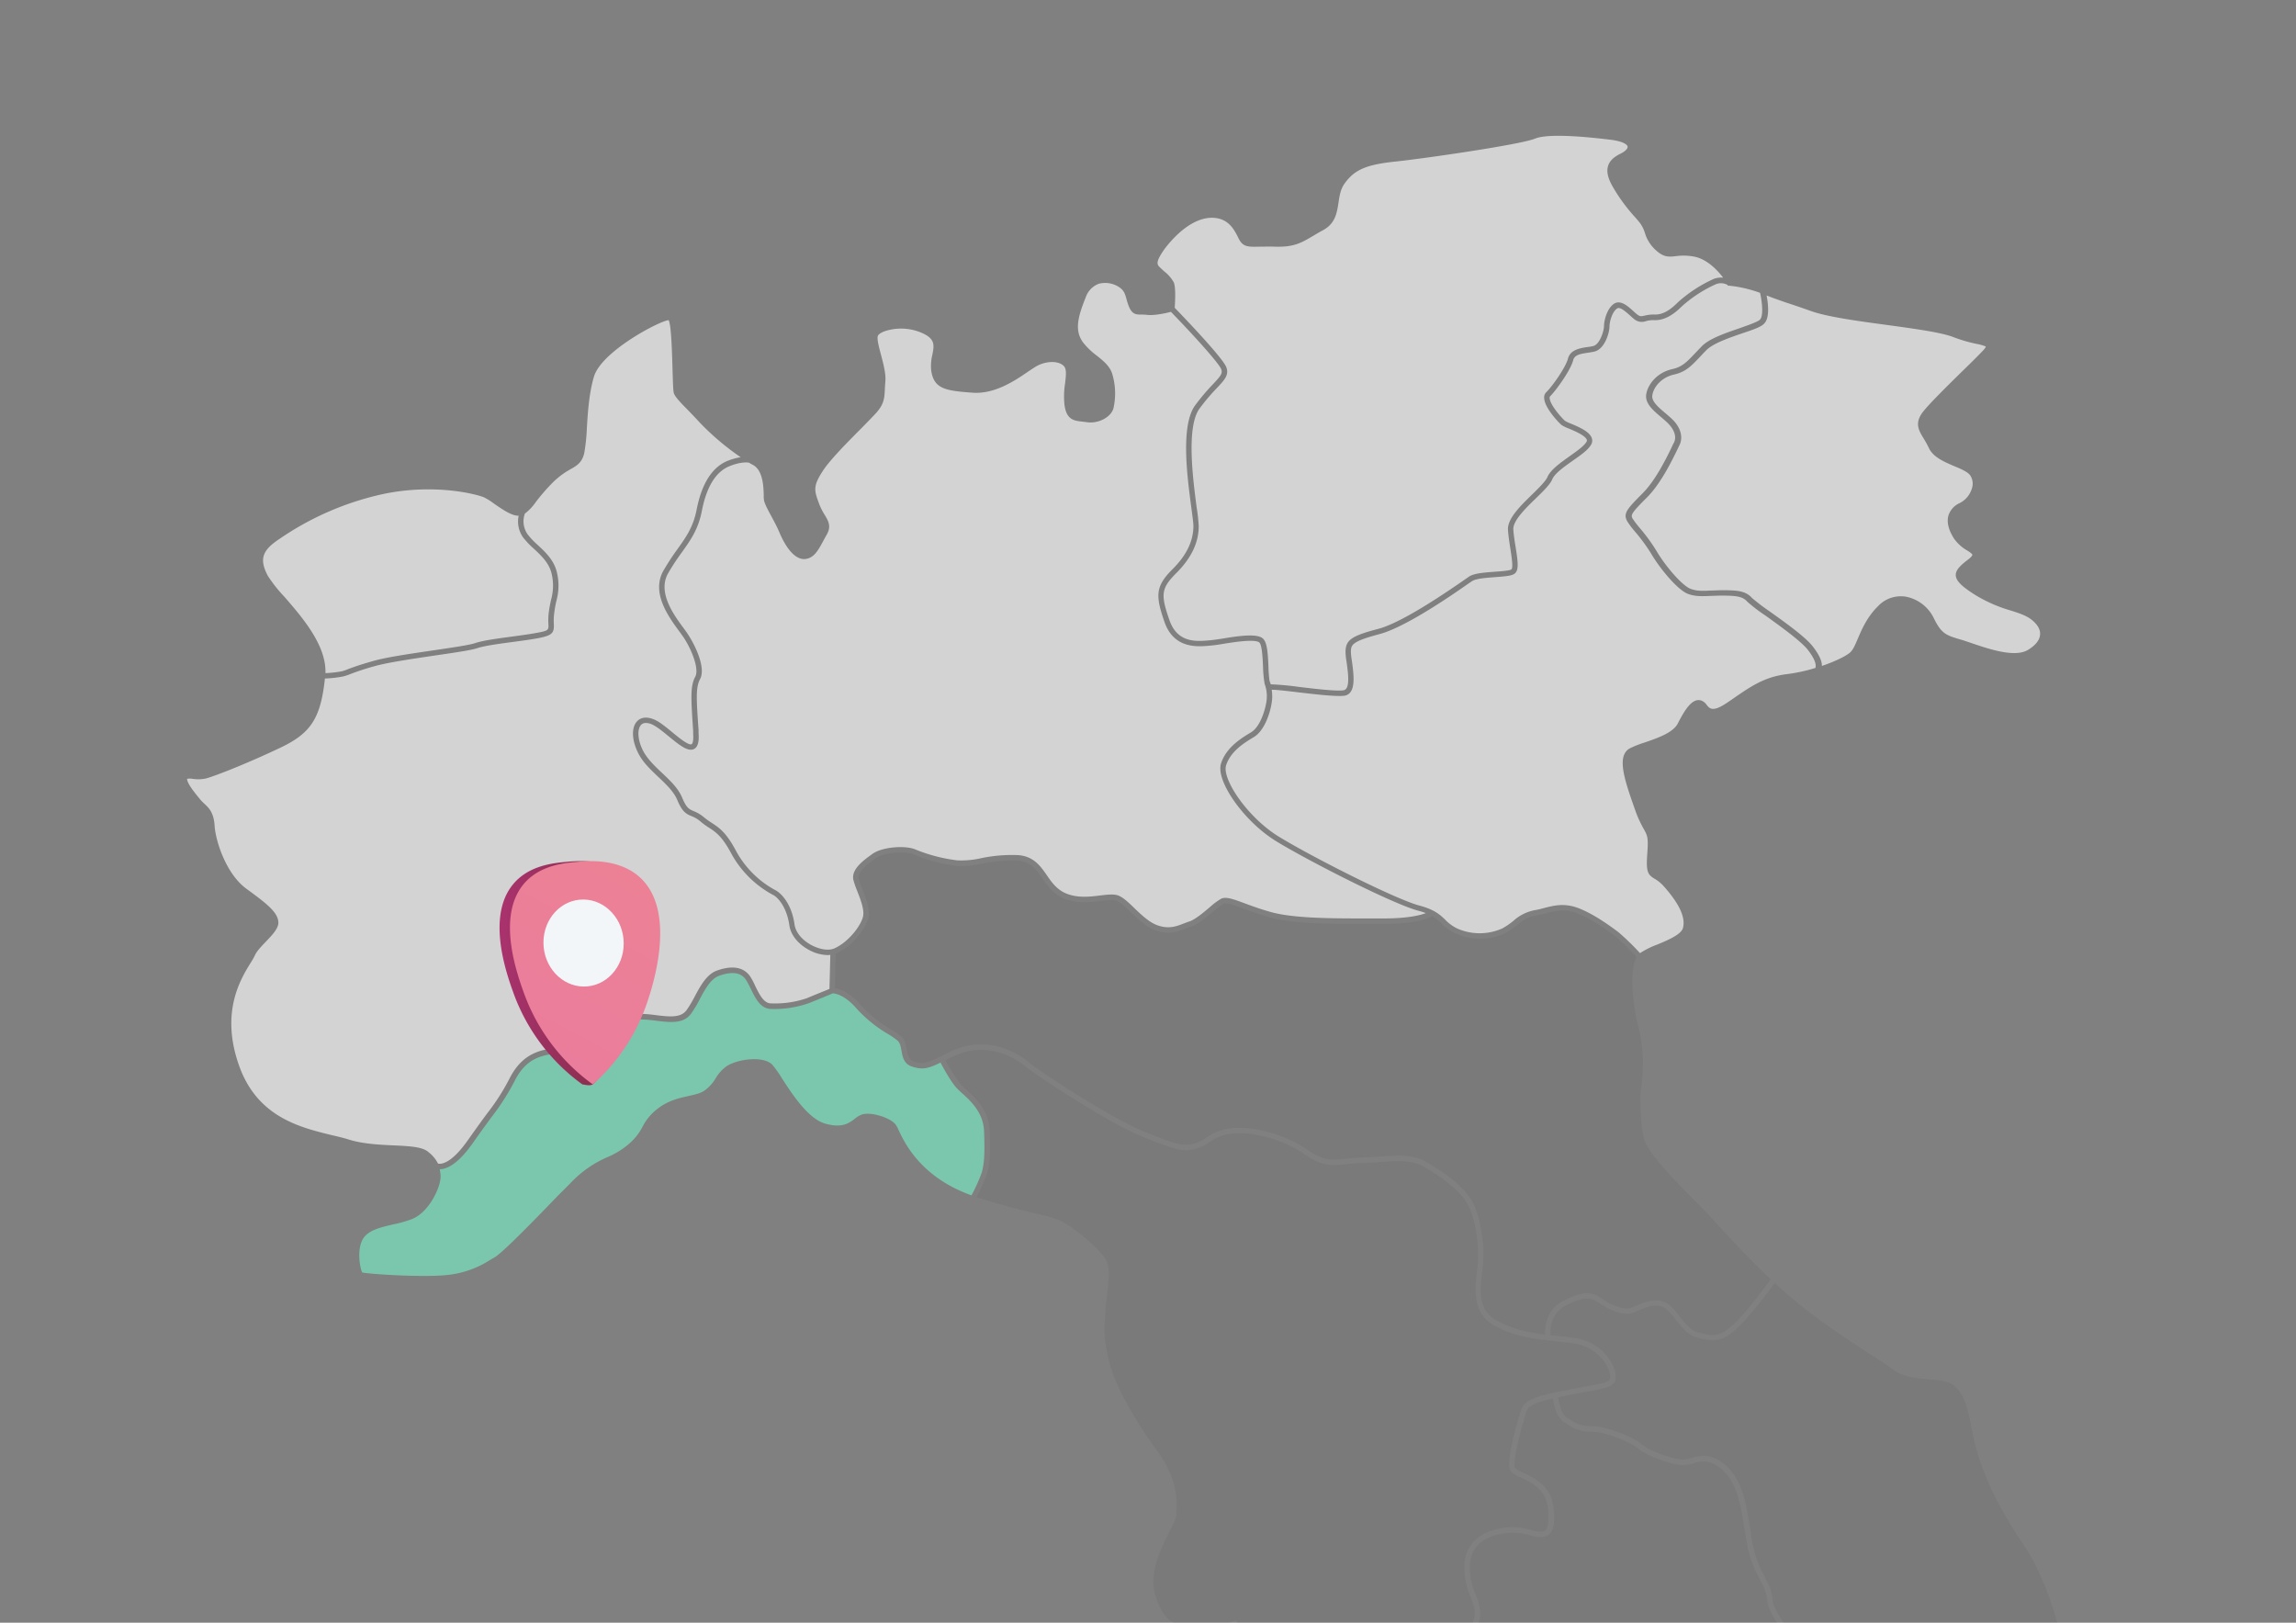
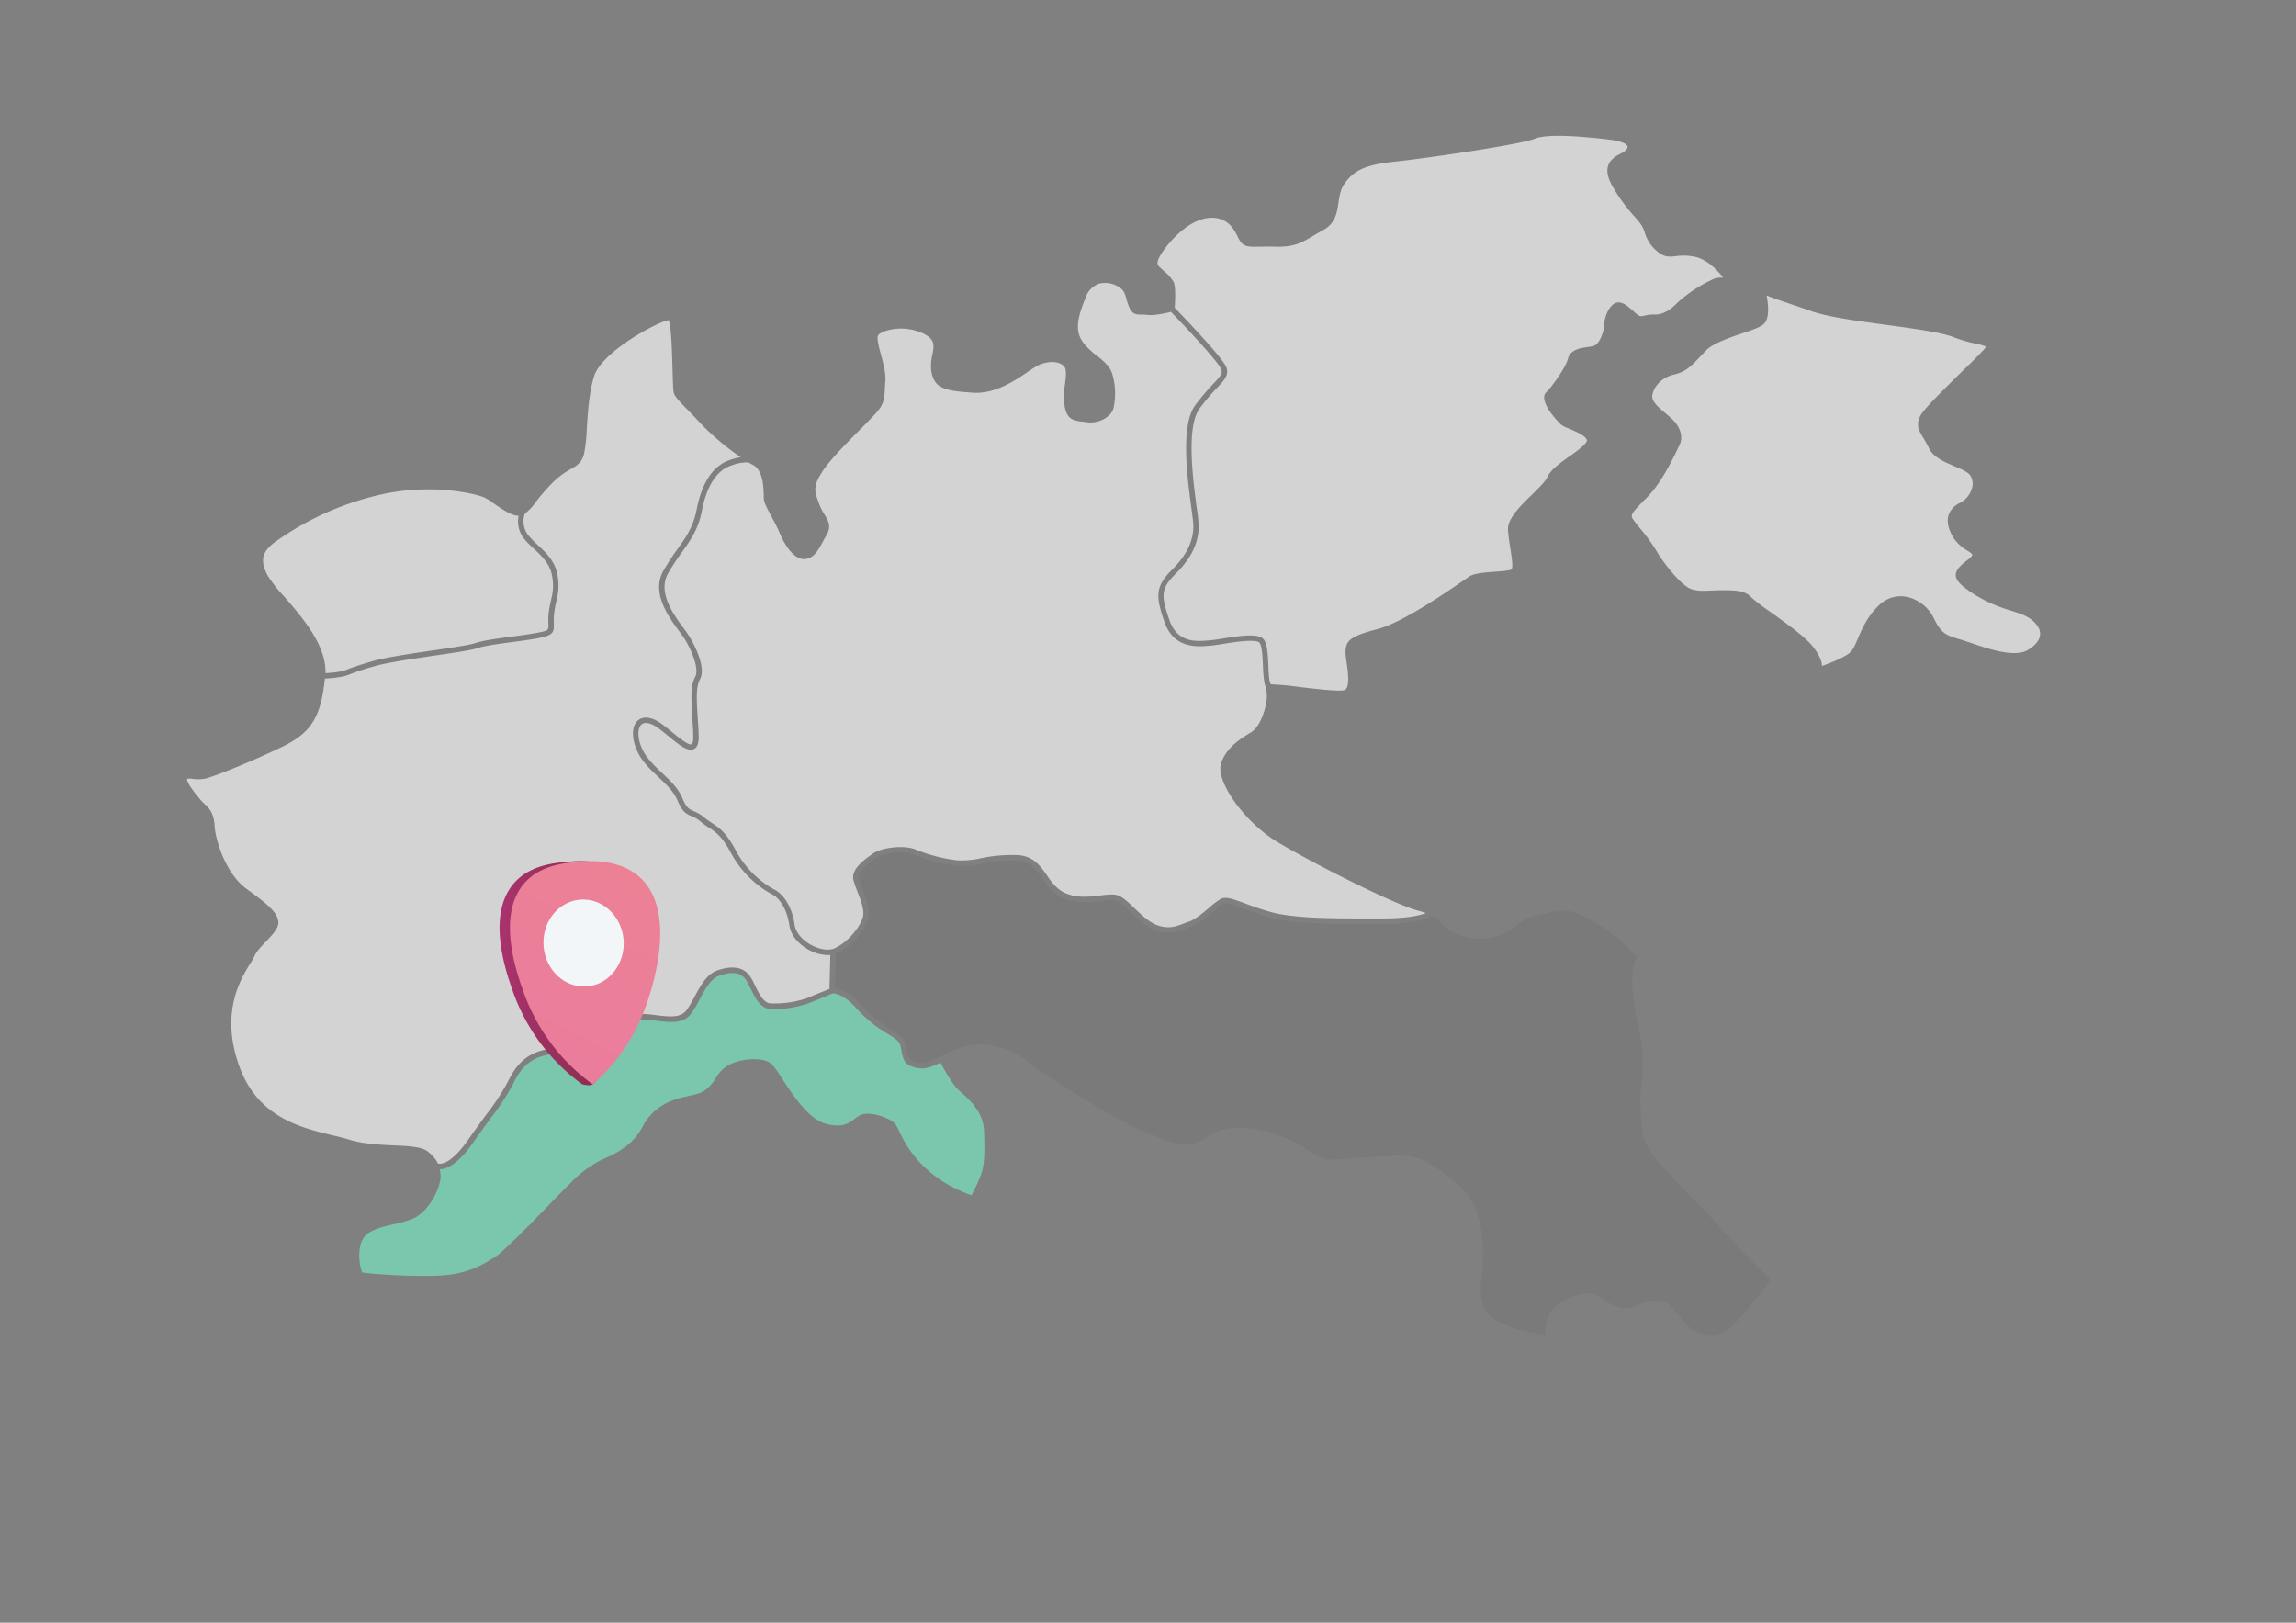
<svg xmlns="http://www.w3.org/2000/svg" viewBox="0 0 750 530">
  <rect x="0" y="0" width="750" height="530" fill="#808080" stroke="none" />
  <defs>
    <style>.cls-1{fill:none;}.cls-2{clip-path:url(#clip-path);}.cls-3{opacity:0.05;}.cls-4{fill:#d3d3d3;}.cls-5{fill:#7bc7ad;}.cls-6{fill:url(#linear-gradient);}.cls-7{fill:url(#linear-gradient-2);}.cls-8{fill:#f3f6f9;}.cls-9{clip-path:url(#clip-path-2);}.cls-10{clip-path:url(#clip-path-3);}.cls-11{clip-path:url(#clip-path-4);}</style>
    <clipPath id="clip-path">
      <rect class="cls-1" width="749.09" height="530" />
    </clipPath>
    <linearGradient id="linear-gradient" x1="163.18" y1="317.86" x2="212.25" y2="317.86" gradientUnits="userSpaceOnUse">
      <stop offset="0" stop-color="#aa326e" />
      <stop offset="1" stop-color="#792d3d" />
    </linearGradient>
    <linearGradient id="linear-gradient-2" x1="297.46" y1="106.64" x2="98.04" y2="485.67" gradientUnits="userSpaceOnUse">
      <stop offset="0" stop-color="#f08d85" />
      <stop offset="1" stop-color="#e773a9" />
    </linearGradient>
    <clipPath id="clip-path-2">
      <rect class="cls-1" x="-813.03" width="749.09" height="530" />
    </clipPath>
    <clipPath id="clip-path-3">
      <rect class="cls-1" y="635.18" width="749.09" height="530" />
    </clipPath>
    <clipPath id="clip-path-4">
      <rect class="cls-1" x="-813.03" y="635.18" width="749.09" height="530" />
    </clipPath>
  </defs>
  <g id="OBJECTS">
    <g class="cls-2">
-       <path class="cls-3" d="M643.57,464.27c-1.91-10-5-12.55-9.07-13.26-1.34-.24-2.8-.35-4.35-.49-4-.32-8.65-.71-12-3.33-1.24-1-3.65-2.55-6.73-4.54-7.83-5.06-19.7-12.72-29.52-21.61-.74-.67-1.41-1.31-2.12-2-1.88,2.52-7.8,10.45-12.08,14.56-3.26,3.12-5.64,4.15-8.19,4.15a20.75,20.75,0,0,1-5.24-.92c-3-.78-5.07-3.44-6.88-5.78-1.38-1.77-2.69-3.47-4.21-4.14-2.66-1.17-5.85.21-8.19,1.2-.74.32-1.38.6-1.91.78-2.69.85-7.44-.92-10.45-3.15-2.38-1.7-4.68-2.77-11.23.71-5,2.65-5,7.9-4.86,9.67l2.31.21c2.23.25,4.39.46,6.34.82,7.76,1.38,12.08,7.79,12.54,11.72s-2.09,4.36-8.86,5.6c-1.2.21-2.58.46-4.11.75-2.12.39-4,.78-5.74,1.13.25,2,1,5.49,2.87,6.7,3,1.91,4.33,2.76,8.22,2.76,4.57,0,13.4,3.47,16.2,5.92,2.51,2.23,10.59,5,13.56,5a9,9,0,0,0,2.52-.5c2.73-.78,6.41-1.84,11.16,2.23,5.6,4.79,6.84,12.51,8.26,21.47.17,1.14.35,2.27.53,3.44a35.13,35.13,0,0,0,4,11.41c1.31,2.48,2.44,4.61,2.65,7.58.39,5.64,13.86,21.3,22.57,29.16l3.23,2.91c6.06,5.45,7.69,6.94,9.6,8.29.42.32.92.63,1.38,1a.4.4,0,0,0,.14.11,7.86,7.86,0,0,1,1.1-5.49c1.56-2.34,4.54-3.62,8.86-3.76,7.94-.28,11.48-.67,15.2-1,2.12-.25,4.36-.46,7.55-.71a107,107,0,0,0,11.12-1.39,30.21,30.21,0,0,1,4.39-.56c2.06,0,9.46-1.38,12-1.88-2-11.94-6-30.9-15.2-44.61C647.44,484.46,645.2,472.8,643.57,464.27Z" />
      <path class="cls-4" d="M569.13,108.86c-4.21,1.45-9.49,3.26-11.72,5.49-.85.85-1.56,1.63-2.24,2.34-2.65,2.8-4.53,4.78-8.29,5.63-4.21.93-6.8,4.15-7.15,6.88-.25,1.91,2,3.83,4.18,5.67.85.71,1.7,1.45,2.44,2.16,3.23,3.22,3.26,6.48,2.2,8.47-.14.28-.35.74-.64,1.34-1.59,3.26-5.28,10.95-9.81,15.52-5.35,5.32-5.42,5.85-4.82,7a33.65,33.65,0,0,0,2.41,3.15,59.42,59.42,0,0,1,5.42,7.44c2.8,4.82,8.4,11.41,11.2,12.4,2.09.75,3.86.67,6.51.53,1.14,0,2.41-.1,3.87-.1,5,0,7.58.24,9.63,2.55a68.2,68.2,0,0,0,5.74,4.36c5.21,3.72,11.73,8.36,14.17,11.55s2.91,5,2.91,6.27c4.32-1.49,7.94-3.23,9.28-4.47.89-.81,1.63-2.51,2.45-4.46,1.38-3.23,3.12-7.23,6.77-10.77a10.2,10.2,0,0,1,9-2.91,12.85,12.85,0,0,1,9,6.91c2.59,5.28,4,5.67,9.18,7.19l.25.07c1,.32,2.16.71,3.4,1.14,5.46,1.84,13.68,4.6,17.93,2.09,2.48-1.49,3.86-3.19,4-5,.18-2-1.27-3.62-2.51-4.68-1.81-1.52-4.11-2.27-7-3.19a47.43,47.43,0,0,1-11.66-5.1c-4.49-2.83-6.3-4.64-6.37-6.45s1.77-3.4,4.14-5.21c1.28-1,1.28-1.41,1.28-1.45,0-.32-1-1-1.74-1.45a13.47,13.47,0,0,1-4.25-3.86c-1.81-2.84-2.41-5.35-1.84-7.48a6.69,6.69,0,0,1,3.68-4.11,7.84,7.84,0,0,0,4.08-5.07,4.88,4.88,0,0,0-.64-4c-.82-1.14-2.94-2.06-5.21-3-3.22-1.38-6.94-2.94-8.29-5.95a33.5,33.5,0,0,0-1.74-3.15c-1.55-2.59-2.9-4.78-.46-8.26,1.85-2.55,7.66-8.25,12.79-13.32,3.12-3,6-5.88,7.27-7.26.74-.82.74-1.1.74-1.14a15.07,15.07,0,0,0-3-.85,47.68,47.68,0,0,1-7.52-2.19c-3.93-1.56-12.61-2.73-21.82-4-9.5-1.28-19.31-2.62-24.66-4.5-3.61-1.28-6.13-2.13-8.08-2.76-2.87-1-4.53-1.56-6.52-2.38.5,2.62,1.1,7.41-.85,9.25C575.23,106.81,572.54,107.73,569.13,108.86Z" />
-       <path class="cls-3" d="M480.13,534.21c-2,2.33-4.21,5-4.67,10.06-.18,1.91-.29,3.47-.39,4.78-.22,2.48-.32,4-.57,5.31a4.51,4.51,0,0,1,2.3-.28,5.4,5.4,0,0,1,3.69,3.12c.49,1,1,2,1.56,3.12,2,4,4.5,8.93,6.48,9.21a12.27,12.27,0,0,0,3.26,0,25.31,25.31,0,0,1,6.52.11,20.22,20.22,0,0,0,3.93.14c2.41-.07,4.29-.18,5.88,3.4a19.1,19.1,0,0,1,1.1,5c.6,4.36,1.28,9.32,7,12.44,3.4,1.87,6.31,3.11,8.61,4.11,3.69,1.55,6.34,2.65,8.22,5,2.66,3.36,8.08,2,12.29-.43a15.56,15.56,0,0,0,4.54-4.36,42.85,42.85,0,0,1,9.42-9.21c1.88-1.42,3.51-2.62,5-3.75,5.85-4.5,9.36-7.2,18.29-10.35,6.3-2.23,7.72-3.86,9.21-5.6A17.33,17.33,0,0,1,597,561.7a55.33,55.33,0,0,1,8.58-4.08c-.6-.56-1.24-1.16-2-1.8l-3.19-2.91c-8.07-7.26-22.71-23.63-23.17-30.36-.21-2.59-1.2-4.47-2.44-6.88a36.68,36.68,0,0,1-4.22-11.93c-.18-1.17-.39-2.31-.57-3.44-1.34-8.61-2.51-16.05-7.61-20.41-4-3.47-7-2.62-9.53-1.88a11.32,11.32,0,0,1-3,.57c-3.36,0-11.86-2.94-14.73-5.46-2.48-2.16-11-5.49-15-5.49-4.43,0-6.09-1.06-9.14-3.05-2.62-1.66-3.43-5.84-3.68-7.79-5,1.1-8,2.2-8.61,4.11-2.13,6.38-4.71,17.22-3.76,18.56a8.83,8.83,0,0,0,2.62,1.53c3.62,1.7,9.07,4.25,9.89,11.23.53,4.46.18,7.19-1.1,8.61a4.17,4.17,0,0,1-3.54,1.17,10.46,10.46,0,0,1-2.91-.5,19.55,19.55,0,0,0-9.28-.56c-7.19,1.31-10.74,5.24-10.45,11.65a22.77,22.77,0,0,0,1.95,8.36,14.42,14.42,0,0,1,1.38,7.13C483.14,530.63,481.69,532.36,480.13,534.21Z" />
-       <path class="cls-4" d="M560.45,92.85a43.11,43.11,0,0,0-11,7.15c-2.37,2.34-5.35,4.68-9.07,4.57a8.57,8.57,0,0,0-2.73.32,3.87,3.87,0,0,1-3.93-.74c-.43-.35-.92-.78-1.38-1.21-1.81-1.59-3.26-2.79-4.15-2.16-1.63,1.17-2.44,4.4-2.44,5.85,0,2-1.53,7.44-5,8.22-.64.14-1.31.25-2,.35-2.77.39-4.43.78-4.86,2.45-.81,3.22-5.49,9.74-7.54,11.8-.07.07-.18.21-.14.6.1,2.2,4,6.55,5,7.4a11.56,11.56,0,0,0,1.87.89c2.63,1.1,6.24,2.62,6.91,4.82a2.54,2.54,0,0,1-.35,2.23c-1,1.67-3.4,3.33-5.92,5.1-2.76,1.95-5.88,4.15-6.66,6.06-.71,1.67-2.83,3.76-5.31,6.17-3.41,3.29-7.59,7.4-7.41,10.2.11,1.81.43,3.83.75,5.77.74,4.68,1.09,7.37-.18,8.54-.89.85-2.94,1-6.56,1.28-2.8.21-6.27.46-7.51,1.31l-1.1.74c-5.06,3.55-20.51,14.28-29.12,16.55-9.21,2.45-9.25,3.54-9.35,5.74a23.36,23.36,0,0,0,.35,3.12c.6,4.5,1.49,10.63-2.48,11.27a13,13,0,0,1-1.77.07c-3.19,0-8.61-.64-13.5-1.21-3.51-.42-7.12-.85-8.47-.81a12.86,12.86,0,0,1,.07,3.75c-.42,3.54-2.37,9.6-5.88,11.69-3,1.81-7.55,4.54-9.07,9.22-1.45,4.46,7,17.07,17.26,23.34,10.66,6.52,37.87,20.34,45.84,22.47,5,1.34,6.77,3,8.47,4.64a13.53,13.53,0,0,0,4,2.9,18.12,18.12,0,0,0,14.67-.07,24.41,24.41,0,0,0,3.54-2.41,14.34,14.34,0,0,1,6.8-3.5,30.56,30.56,0,0,0,3.3-.75c3.19-.81,6.48-1.66,10.91-.07,5.28,1.95,10.7,6,13,7.69l.5.39a84.63,84.63,0,0,1,6.91,6.73,28,28,0,0,1,5.63-2.8c3.51-1.45,7.83-3.29,8.4-5.42.92-3.44-1.24-8-6.35-13.71a12.06,12.06,0,0,0-3-2.41c-2.2-1.35-2.73-2.3-2.31-8.11.39-5.25.07-5.85-1.06-7.94a37.48,37.48,0,0,1-3-6.63c-3.3-9.35-6.13-17.43-1.63-19.87a32.68,32.68,0,0,1,4.85-1.91c4.11-1.42,9.25-3.16,10.81-6.21,2.58-5.06,4.85-8.25,7.54-7.54a3.69,3.69,0,0,1,1.88,1.45c1,1.24,1.95,2.41,6.34-.46,1.07-.71,2.06-1.38,3-2.05,5.5-3.76,9.82-6.7,17.15-7.55a53.84,53.84,0,0,0,9.07-2s0-.07,0-.1c.32-1.31-.53-3.23-2.45-5.74-2.3-2.94-9-7.73-13.81-11.2a52.8,52.8,0,0,1-6-4.57c-1.49-1.7-3.4-2-8.32-2-1.42,0-2.66.07-3.8.1-2.65.11-4.78.22-7.19-.63-3.47-1.24-9.39-8.51-12.11-13.18a57.88,57.88,0,0,0-5.28-7.2,27.16,27.16,0,0,1-2.59-3.47c-1.31-2.51,0-3.93,5.1-9.07,4.36-4.36,7.94-11.87,9.5-15.06a13,13,0,0,1,.67-1.38c1-1.84.25-4.21-1.88-6.38-.71-.7-1.52-1.38-2.34-2.09-2.55-2.16-5.17-4.39-4.81-7.26.46-3.33,3.54-7.26,8.53-8.36,3.23-.71,4.79-2.38,7.37-5.1l2.31-2.41c2.51-2.52,7.76-4.29,12.4-5.88,2.8-1,5.7-2,6.52-2.73,1.24-1.17.78-5.71.07-8.79a41.81,41.81,0,0,0-10.06-2.34l-.43,0-.14-.25A4.43,4.43,0,0,0,560.45,92.85Z" />
      <path class="cls-3" d="M510.53,424.94c6.73-3.58,9.82-3,13.08-.57,2.9,2.09,7,3.44,8.89,2.87.49-.18,1.06-.42,1.74-.71,2.65-1.13,6.27-2.69,9.63-1.2,1.92.88,3.33,2.73,4.86,4.67,1.73,2.24,3.5,4.54,5.95,5.18,4.6,1.2,6.94,1.8,11.73-2.8,4.25-4,10.31-12.23,12-14.53-6.77-6.34-11.27-11.27-15.63-16-2.9-3.16-5.63-6.13-8.89-9.39-10.52-10.53-15.34-16.3-16.65-19.88-1.53-4.25-1.42-14.42-1.35-15.73,0-.32.11-.82.18-1.49a50.93,50.93,0,0,0-.78-19.49c-2.52-9.92-2.8-19.69-.67-23.31a90.87,90.87,0,0,0-6.74-6.55l-.49-.36c-2.27-1.7-7.55-5.63-12.58-7.47-3.9-1.42-6.8-.64-9.89.14-1.09.28-2.23.57-3.43.78-2.59.42-4.25,1.73-6,3.12a24.58,24.58,0,0,1-3.79,2.58,19.59,19.59,0,0,1-16.26.11,15.5,15.5,0,0,1-4.5-3.23,14.34,14.34,0,0,0-3.08-2.44c-1.38.81-5.71,2.55-15.87,2.55-2,0-4,0-6,0-11.3,0-24.06,0-31.64-2.27-3.4-1-6.17-2-8.36-2.8-3.12-1.14-5.35-2-6.27-1.52a23.53,23.53,0,0,0-3.48,2.62c-2.34,1.91-5,4.11-7.05,4.82a17.63,17.63,0,0,0-1.7.63c-2.62,1-5.6,2.16-9.92.64-3-1-5.77-3.68-8.22-6-1.7-1.6-3.29-3.12-4.53-3.65-1.07-.46-3-.25-5.18,0-3.65.46-8.22,1-12.57-1-3.19-1.49-4.93-4-6.59-6.38-2.09-2.94-3.87-5.49-8.12-5.78a48.34,48.34,0,0,0-11.55,1,31.46,31.46,0,0,1-8.36.74A54.7,54.7,0,0,1,298.23,279c-2.73-1.09-9.46-.6-12.15,1.31-2.37,1.71-6,4.29-5.56,6.63a30.58,30.58,0,0,0,1.17,3.44c1.2,3,2.65,6.8,1.95,9.53-1,3.72-5.35,9.21-10.28,11.44l-.35.11-.29,11.3c1.56.21,4.72,1.17,8.47,5.49a40.63,40.63,0,0,0,9.74,7.9,30.38,30.38,0,0,1,3.41,2.34c1.31,1.14,1.59,2.87,1.87,4.36.36,2,.64,3.22,2.13,3.76,3.22,1.13,4.6.67,10.24-2.24s9.39-3.65,14.7-3.08a25.63,25.63,0,0,1,13,5.85c3.19,2.65,26.43,18,37.63,22.53s12.86,4.71,16.51,3.72a12.32,12.32,0,0,0,3.51-1.77,17.4,17.4,0,0,1,8.11-3.12c7.19-.92,18,2.09,25.08,7.05,5.32,3.69,7.94,3.4,12.33,2.91,1.53-.14,3.23-.32,5.32-.39s3.86-.18,5.67-.32c5.95-.39,11.12-.78,15.41,1.73,6.24,3.62,10.31,6.81,13.25,10.28,3.08,3.72,4.71,9.11,5.46,18a42.89,42.89,0,0,1-.39,7.44c-.71,6.49-1.38,12.62,4.57,16,5.14,2.94,10.7,4,15.94,4.68C504.62,433.55,505,427.91,510.53,424.94Z" />
      <path class="cls-4" d="M380.25,88.6a11.84,11.84,0,0,1,3.16,3.61c.74,1.7.42,6.62.32,8.32,2.44,2.52,15.59,16.2,16.83,19.35,1,2.52-.5,4.15-3,6.8a66.23,66.23,0,0,0-5.7,6.73c-4.43,6-2.17,23-1,32.1a59.27,59.27,0,0,1,.71,6.28c0,5.45-2.41,10.48-7.37,15.44s-5.1,7-2.16,15.42c2.58,7.33,8.71,6.83,12.4,6.55l.78-.07c.88-.07,2.34-.28,4-.53,5.88-1,10.91-1.6,13-.28,1.63,1,1.91,4.35,2.12,9.28a41.85,41.85,0,0,0,.36,4.78,9.44,9.44,0,0,1,.39,1.13,89.22,89.22,0,0,1,9,.82c5.57.67,12.47,1.49,14.78,1.13s1.45-5.91,1-9.24a21.26,21.26,0,0,1-.35-3.44c.14-3.58,1.55-5,10.66-7.37,5.53-1.45,15.13-6.94,28.56-16.3l1.13-.78c1.63-1.1,5.07-1.34,8.4-1.59,2-.14,5-.36,5.45-.78.64-.6,0-4.43-.39-7-.32-2-.63-4.08-.74-5.95-.21-3.62,4.11-7.83,7.94-11.55,2.23-2.2,4.35-4.29,4.92-5.6,1-2.38,4.18-4.64,7.26-6.84,2.27-1.59,4.61-3.26,5.46-4.61a.84.84,0,0,0,.18-.74c-.46-1.42-4-2.91-5.95-3.72a11.78,11.78,0,0,1-2.31-1.13c-.95-.78-5.52-5.6-5.67-8.72a2.38,2.38,0,0,1,.68-2c2-1.95,6.34-8.11,7.08-10.95s3.69-3.4,6.27-3.79a15.37,15.37,0,0,0,1.92-.32c2.27-.49,3.58-5.1,3.58-6.48,0-1.56.81-5.56,3.15-7.26,2.13-1.53,4.5.56,6.38,2.26a15.87,15.87,0,0,0,1.31,1.14c.95.74,1.34.63,2.44.39a12,12,0,0,1,3.16-.36c3.18.14,5.7-2,7.79-4.07a45.42,45.42,0,0,1,11.59-7.55,6.84,6.84,0,0,1,3.11-.42c-1.84-2.41-5.24-6.06-9.49-6.88a18.51,18.51,0,0,0-6-.14c-2.17.25-3.9.43-6.45-1.91a12.24,12.24,0,0,1-3.62-5.67,10.63,10.63,0,0,0-2.16-3.93l-.85-1a56.83,56.83,0,0,1-7.4-10c-1.67-2.87-2.2-5.06-1.63-6.94.49-1.63,1.8-2.94,4.18-4.08,1.63-.81,2.3-1.73,2.2-2.26-.11-.71-1.56-1.7-5.28-2.2-6-.74-20.31-2.34-25-.39s-36.57,6.55-45.6,7.48c-9.46,1-13.32,2.65-16.55,7.15-1.35,1.88-1.66,4-2,6.27-.53,3.33-1,6.81-5.07,9-1.2.64-2.23,1.27-3.15,1.81-3.94,2.33-6.31,3.75-12.47,3.57-2.06-.07-3.72,0-5,0-3.43.07-5.13.11-6.41-1.77a10.77,10.77,0,0,1-.81-1.49c-1.31-2.55-3.3-6.41-9-6.17C387,71.59,380.08,81.79,380,81.9c-1.95,2.9-2.31,4.18-1.39,5.14C379.12,87.57,379.69,88.06,380.25,88.6Z" />
-       <path class="cls-3" d="M448.64,583.74c.67-.53,1.55-1.21,2.72-2.2,2.7-2.3,5.21-2.66,7.66-3a16.51,16.51,0,0,0,5.49-1.49c2.8-1.45,4.18-8.18,5.17-13.11.6-3,1.06-5.31,1.77-6.52,1.35-2.41,1.42-3.33,1.84-8.5.11-1.31.25-2.87.43-4.78.5-5.71,3-8.68,5.07-11.06,1.48-1.77,2.65-3.15,2.87-5.17.24-2.45-.43-4.15-1.28-6.27a25.59,25.59,0,0,1-2.05-9c-.32-7.22,3.93-12,11.86-13.5a21,21,0,0,1,10.1.64,11.5,11.5,0,0,0,2.41.43c1.17,0,1.81,0,2.27-.57s1.2-2.48.64-7.23c-.71-6-5.42-8.22-8.86-9.85a8.37,8.37,0,0,1-3.33-2.12c-2.06-2.91,3.47-19.95,3.54-20.13,1.24-3.72,7-4.82,17.43-6.8,1.53-.32,2.91-.53,4.11-.78,7.09-1.24,7.66-1.52,7.41-3.61-.43-3.55-4.5-9-11.09-10.21-1.88-.32-4-.53-6.24-.78-6.48-.67-13.85-1.41-20.69-5.31s-6.16-11.3-5.42-17.79a39.17,39.17,0,0,0,.36-7.08c-.68-8.4-2.24-13.64-5.07-17s-6.7-6.41-12.76-9.92c-3.82-2.23-8.71-1.88-14.38-1.49-1.84.14-3.79.28-5.78.32s-3.68.25-5.17.39c-4.6.5-7.65.81-13.5-3.22-7.76-5.39-18.07-7.52-23.88-6.74a15.1,15.1,0,0,0-7.33,2.84,14.36,14.36,0,0,1-4,2c-4.08,1.14-6,.92-17.65-3.79-11.3-4.61-34.86-20.09-38.08-22.82-1.74-1.41-6.35-4.82-12.12-5.42-5-.56-8.29.18-13.68,2.91-.21.1-.39.18-.56.28a49.5,49.5,0,0,0,5,7.9c.42.46,1,1,1.66,1.56,3,2.69,7.48,6.77,7.76,13.54.32,8.25,0,11.12-.88,14.06a59.93,59.93,0,0,1-3.41,7.66.31.31,0,0,1,.18.07c9.71,3,15.66,4.46,19.59,5.35,4.75,1.13,7.16,1.7,10.39,3.86,5.31,3.61,9.77,7.72,12,11,1.56,2.33,1.06,6.52.5,11.37-.25,1.84-.46,3.72-.57,5.6l0,.64c-.42,6.2-.56,8.29,1.17,15.62,1.7,7.16,7.69,18.35,15.66,29.23,6.88,9.43,6.52,16.19,6.35,19.81,0,.46,0,.88,0,1.24,0,1.06-.85,2.72-2.12,5.24-2.84,5.6-7.16,14.07-4.61,21.44,3,8.68,5.88,8.92,10.56,9.31.85.07,1.77.15,2.69.29,5.92.81,12.19-1.63,12.22-1.67l.78-.28.36.74a7.68,7.68,0,0,1-.18,5.49l-.35,1c-.85,2.26-1.28,3.4,0,7,1,2.59,4.22,5.14,7.09,7.41a33.18,33.18,0,0,1,4.36,3.82c.7.82,2.55,2.41,4.64,4.25,5.77,5.07,13.67,12,15.59,17.15,2.58,7,3,9,.95,13.18a34.56,34.56,0,0,1-3.36,5.07,16,16,0,0,0-2.73,4.32,1.58,1.58,0,0,0,.39,1.6c.92.81,3.33,1.13,7.37-.5a15.72,15.72,0,0,0,4.71-2.76,6.47,6.47,0,0,1,2.41-1.38,26.67,26.67,0,0,1,.5-6.84C446,585.86,446.47,585.37,448.64,583.74Z" />
      <path class="cls-4" d="M229.28,166.79c-1.16,6.06-3.68,9.6-6.62,13.71a73.83,73.83,0,0,0-4.43,6.77c-3.51,6.2,1.84,13.53,5.07,17.89.63.85,1.17,1.6,1.56,2.23,2.19,3.37,5.81,10.7,3.82,14.42-1.45,2.7-1.2,6.52-.49,16.69l0,1c.14,1.81.11,4.33-1.49,5.14-2,1-4.85-1.35-8.18-4.07-2.16-1.77-4.36-3.58-6-4.15-1.45-.49-2.55-.35-3.19.43-1.1,1.27-1.2,4.53.71,8.32,1.42,2.73,3.86,5.07,6.24,7.3,2.62,2.48,5.31,5,6.59,8.15,1.38,3.3,2.23,3.65,3.68,4.29a12.12,12.12,0,0,1,3.37,2,24.37,24.37,0,0,0,2.55,1.84c2.44,1.59,4.75,3.08,8.08,9.39a31.75,31.75,0,0,0,12.82,12.65c2,1.1,5.25,4.57,6.17,11.16.35,2.51,2.37,5,5.38,6.66,2.8,1.52,5.78,2,7.69,1.13,4.39-2,8.4-7,9.28-10.27.57-2.2-.78-5.64-1.87-8.43a30.38,30.38,0,0,1-1.28-3.73c-.67-3.47,3.37-6.34,6.27-8.43,3.23-2.3,10.63-2.8,13.86-1.49A53.1,53.1,0,0,0,312.62,281a28.66,28.66,0,0,0,7.9-.71,49.55,49.55,0,0,1,11.94-1c5.1.32,7.33,3.47,9.46,6.52,1.52,2.23,3.12,4.5,5.88,5.81,3.93,1.81,8.18,1.28,11.62.85,2.45-.28,4.57-.56,6.09.11s3.16,2.2,5,4c2.3,2.2,4.92,4.71,7.58,5.64,3.75,1.31,6.16.35,8.71-.64.61-.21,1.17-.46,1.78-.64,1.77-.6,4.39-2.76,6.48-4.53a24,24,0,0,1,3.83-2.87c1.63-.75,3.89.1,7.65,1.48,2.2.82,4.89,1.81,8.25,2.77,7.34,2.16,20,2.19,31.15,2.19,2,0,4,0,6,0,7.79,0,11.86-1,13.81-1.74a22.81,22.81,0,0,0-2.55-.81c-8.11-2.16-35.57-16.09-46.34-22.68-10.42-6.37-19.84-19.66-18-25.4,1.7-5.28,6.59-8.22,9.81-10.17,2.94-1.74,4.68-7.3,5.07-10.42a11.53,11.53,0,0,0-.39-4.64,8.43,8.43,0,0,1-.32-1.1.14.14,0,0,1,0-.1,39,39,0,0,1-.46-5.28c-.14-2.87-.32-7.26-1.31-7.87-1.63-1.06-8-.07-11.73.53-1.7.29-3.18.5-4.18.57l-.74.07c-3.62.29-11.2.89-14.21-7.76s-3-11.65,2.59-17.25c4.6-4.57,6.84-9.21,6.84-14.17,0-1-.32-3.23-.68-6-1.34-10-3.58-26.82,1.28-33.41a71.51,71.51,0,0,1,5.84-6.91c2.48-2.65,3.19-3.47,2.63-4.89-.89-2.19-10.14-12.26-16.41-18.7-1.34.35-5.14,1.27-7.76,1a13.64,13.64,0,0,0-1.91-.1c-1.84,0-3.05-.15-4.08-2.7a20.85,20.85,0,0,1-.77-2.37c-.5-1.77-.82-2.91-2.56-4a8.27,8.27,0,0,0-6.48-1,7.2,7.2,0,0,0-4.29,4.49c-2.72,6.7-3.65,11-.74,14.82a23.44,23.44,0,0,0,4.43,4.21c2.12,1.7,4.11,3.33,4.92,5.71a22.05,22.05,0,0,1,.46,11.47c-.81,2.91-5,5.11-8.75,4.5-.49-.07-.95-.1-1.41-.17-2.7-.29-5.25-.57-5.85-5.64a26.82,26.82,0,0,1,.21-6.8c.29-2.44.53-4.53-.25-5.53-1.48-1.84-5.28-2-8.61-.39-.78.39-1.87,1.14-3.18,2-4.36,3-10.95,7.44-18.18,6.91-8.72-.64-12.61-1.17-13.5-7.2a15.11,15.11,0,0,1,.35-5.1c.61-3.08,1-5.1-2.9-7a17.1,17.1,0,0,0-12.76-.74c-1.34.53-2,1.1-2.12,1.49-.36.95.35,3.68,1,6.09.78,2.94,1.67,6.27,1.45,8.79-.1,1-.14,1.84-.17,2.58-.15,2.94-.25,4.72-2.73,7.59-1,1.09-2.73,2.87-4.82,5-4.36,4.39-10.38,10.41-12.72,14.06-3.3,5.07-2.8,6.38-1.17,10.81a19.61,19.61,0,0,0,1.84,3.61c1.17,2,2.23,3.72.5,6.59-.39.68-.75,1.35-1.1,2-1.63,3-3,5.56-6,5.77-4.11.18-7.16-6.09-8.29-8.82-.68-1.6-1.63-3.4-2.59-5.17-1.42-2.63-2.3-4.33-2.41-5.39a7.19,7.19,0,0,1-.07-1.38c-.07-2.69-.18-8.22-3.54-10a12.48,12.48,0,0,1-1.24-.71c-.11,0-2.2-.53-6.24,1.07C233.93,153.93,230.84,158.85,229.28,166.79Z" />
      <path class="cls-5" d="M321.44,369.35c-.25-6-4.43-9.82-7.19-12.3-.71-.64-1.31-1.2-1.77-1.7-1.88-2.05-4.33-6.52-5.25-8.29-4.07,2-6,2.45-9.49,1.24-2.52-.88-2.94-3.22-3.26-5.1-.25-1.35-.46-2.59-1.31-3.33a25.49,25.49,0,0,0-3.19-2.2,43.45,43.45,0,0,1-10.14-8.22c-4.14-4.78-7.33-5-7.83-5-.7.32-5,2.09-7.68,3.16a33.84,33.84,0,0,1-13,1.91c-3.12-.39-4.71-3.72-6.13-6.66-.42-.85-.85-1.7-1.31-2.48-1.56-2.73-4.53-3.26-9-1.67-2.73,1-4.54,4.32-6.27,7.58a37.93,37.93,0,0,1-2.87,4.79c-2.52,3.4-6.84,2.87-11.45,2.3a47.79,47.79,0,0,0-5.49-.43c-4.14,0-5.21,1.95-6.94,5.14a34.4,34.4,0,0,1-2.55,4.15c-2.77,3.82-7.83,3.08-12.33,2.41a23.22,23.22,0,0,0-6.31-.43c-5.25.71-9.43,2.48-12.65,9a75.12,75.12,0,0,1-7.4,11.55c-1.6,2.19-3.55,4.81-6,8.32-5.18,7.44-8.9,8.79-10.92,8.79h-.07a7.5,7.5,0,0,1,.15.89l.1.81c.5,3.4-3.51,12.33-9.35,14.6a38.79,38.79,0,0,1-6.1,1.73c-3.93.92-7.65,1.77-9.53,4.22-2.58,3.4-1.31,10.17-.6,11.48,2.27.53,19.56,1.66,27.53.85a31.85,31.85,0,0,0,14.35-5c.46-.25.89-.53,1.31-.75,2.66-1.52,12.65-11.79,20.66-20.09l4-4a36.37,36.37,0,0,1,12.19-8.65,26.26,26.26,0,0,0,6.66-4,18.54,18.54,0,0,0,4.82-5.85,17.13,17.13,0,0,1,5-6c3.4-2.65,6.95-3.47,10.06-4.14,2.24-.5,4.15-.92,5.53-2a13.14,13.14,0,0,0,3.37-3.82,13.14,13.14,0,0,1,3.43-3.83c3.51-2.41,12-3.58,15-.64a34.87,34.87,0,0,1,3.16,4.43c3.43,5.32,8.64,13.32,14.2,14.88s7.8-.21,9.64-1.59a7.91,7.91,0,0,1,2.3-1.38c2.87-1,9.39,1,11.09,3.33a10.53,10.53,0,0,1,.89,1.66c2,4.33,7.33,15.49,23.84,21.4a53.75,53.75,0,0,0,3.4-7.58C321.44,380.08,321.76,377.35,321.44,369.35Z" />
      <path class="cls-4" d="M140,376.33a10.91,10.91,0,0,1,3.08,3.72c.85.21,4.25.32,10-8,2.48-3.5,4.4-6.16,6-8.32a71,71,0,0,0,7.27-11.3c3.79-7.59,9-9.29,14-10a28.15,28.15,0,0,1,6.8.43c4.4.67,8.51,1.27,10.67-1.67a40.6,40.6,0,0,0,2.41-4c1.77-3.26,3.33-6.06,8.5-6.06a44.28,44.28,0,0,1,5.71.46c4.25.5,7.9.92,9.81-1.63a38.59,38.59,0,0,0,2.73-4.57c1.91-3.54,3.89-7.19,7.22-8.39,6.7-2.38,9.78,0,11.17,2.44a22.91,22.91,0,0,1,1.34,2.62c1.31,2.63,2.62,5.35,4.79,5.64A32,32,0,0,0,263.65,326c2.31-1,6-2.45,7.3-3l.28-11.12a7.9,7.9,0,0,1-.85.07,13.33,13.33,0,0,1-6.27-1.77c-3.5-1.92-5.84-4.89-6.27-8-.85-5.92-3.72-9-5.13-9.78A33.63,33.63,0,0,1,239,279c-3.12-5.88-5.14-7.19-7.48-8.71a23.52,23.52,0,0,1-2.73-2,9.75,9.75,0,0,0-2.9-1.73c-1.63-.68-3-1.28-4.64-5.25-1.17-2.76-3.58-5.06-6.17-7.51s-5.06-4.78-6.59-7.79c-2.09-4.11-2.3-8.26-.49-10.31.67-.78,2.19-1.92,5.1-.92,2,.63,4.29,2.58,6.55,4.42,2.09,1.74,5.32,4.36,6.27,3.87.11-.07.71-.53.5-3.44l0-1c-.7-10.56-1-14.52.71-17.64,1.24-2.38-.92-8.29-3.72-12.65-.42-.6-.92-1.31-1.52-2.13-3.47-4.71-9.28-12.61-5.17-19.84a81.64,81.64,0,0,1,4.5-6.91c2.83-3.93,5.24-7.33,6.34-13,1.66-8.57,5.14-14,10.27-16a20.66,20.66,0,0,1,4.11-1.13,84.19,84.19,0,0,1-13.32-11.27c-1.45-1.59-2.87-3.05-4.07-4.29-2.27-2.3-3.9-4-4.4-5.24-.24-.67-.31-2.66-.46-7.76s-.39-14.67-1.27-16.19c-2.73.11-21.93,10.1-24.41,18.46-1.6,5.38-2,11.73-2.31,16.83a59.91,59.91,0,0,1-.88,8.25c-.75,3-2.41,4-4.47,5.14a26.36,26.36,0,0,0-6.09,4.64A66.84,66.84,0,0,0,175,164a16,16,0,0,1-3.55,3.75,7.42,7.42,0,0,0,.82,6.66,24.48,24.48,0,0,0,3.29,3.51c2.62,2.41,5.56,5.17,6.41,9.28a18.41,18.41,0,0,1-.21,9,38.68,38.68,0,0,0-.74,4.18,18.16,18.16,0,0,0-.11,3.26c.14,3.05-.35,3.9-5.24,4.82-2.48.46-5.46.85-8.36,1.24-4.47.6-9.11,1.21-11.59,2.06-2,.64-7.51,1.45-13.85,2.37-7.19,1.06-15.34,2.27-19.45,3.44a81.12,81.12,0,0,0-8.05,2.62,17.13,17.13,0,0,1-2.23.74,37,37,0,0,1-6,.68c-1.38,12.86-4.53,17.82-14.35,22.5-9.6,4.6-21.08,9.24-24.55,10.16a12,12,0,0,1-4.32.11,5.31,5.31,0,0,0-1.81,0c0,1.56,2.62,4.68,4,6.38l.5.6a16.13,16.13,0,0,0,1.17,1.17c1.45,1.35,3.08,2.87,3.33,7.3.32,4.71,3.65,15.56,10.41,20.48S91,298.13,90.93,301.5c-.07,1.84-2,3.89-4.08,6.06-1.52,1.59-3.08,3.22-3.61,4.53a23.71,23.71,0,0,1-1.31,2.3c-3.22,5.21-10,16.05-3.93,33.38,5.91,17.11,20.09,20.48,30.43,23,2,.46,3.9.92,5.49,1.42,4.5,1.41,9.85,1.7,14.56,1.91C133.83,374.34,138.09,374.56,140,376.33Z" />
      <path class="cls-4" d="M92.84,194.85c5.85,6.73,13.78,15.84,13.47,25a35.83,35.83,0,0,0,5.42-.61,15.23,15.23,0,0,0,2-.71c1.34-.49,3.36-1.27,8.22-2.65,4.18-1.21,12.4-2.41,19.66-3.47,6-.89,11.69-1.71,13.53-2.34,2.66-.89,7.16-1.49,11.94-2.13,2.87-.39,5.82-.78,8.26-1.24,3.9-.71,3.9-.89,3.79-3a21.63,21.63,0,0,1,.11-3.54c.21-1.73.53-3.12.78-4.32a16.83,16.83,0,0,0,.21-8.29c-.75-3.55-3.33-6-5.88-8.36a27.36,27.36,0,0,1-3.55-3.76,9.08,9.08,0,0,1-1.38-7c-2.05.11-4.85-1.7-8.29-4.11a20.44,20.44,0,0,0-2.94-1.84c-2.51-1.1-16.33-4.64-33-1.13A95.65,95.65,0,0,0,91.32,176c-5.78,3.79-6.66,6.69-3.83,12.08A46.46,46.46,0,0,0,92.84,194.85Z" />
      <path class="cls-6" d="M206.47,287.39c-6.93-7.25-18-6.22-21.54-5.88-4.23.39-12.45,1.16-17.53,7.56-8.57,10.77-1.8,29.4.51,35.76a63.37,63.37,0,0,0,22.33,29.36c.88.1,2.76.66,3.63-.2,4.87-4.8,10.23-14.88,14.14-26.57C209.6,322.65,217.52,298.94,206.47,287.39Z" />
      <path class="cls-7" d="M193.65,354.19a63.3,63.3,0,0,1-22.33-29.36c-2.31-6.36-9.09-25-.52-35.76,5.09-6.4,13.31-7.17,17.53-7.56,3.58-.34,14.61-1.37,21.55,5.88,11.05,11.55,3.13,35.26,1.53,40A62.28,62.28,0,0,1,193.65,354.19Z" />
      <path class="cls-8" d="M203.74,308.16c0,7.84-5.86,14.13-13.09,14.06s-13.13-6.49-13.13-14.36,5.88-14.16,13.13-14.06S203.74,300.33,203.74,308.16Z" />
    </g>
    <g class="cls-10">
      <path class="cls-3" d="M431.16,497.92c-4.21,1.45-9.49,3.26-11.72,5.49-.86.85-1.56,1.63-2.24,2.34-2.65,2.8-4.53,4.78-8.29,5.63-4.21.92-6.8,4.15-7.15,6.88-.25,1.91,2,3.82,4.18,5.67.85.7,1.7,1.45,2.44,2.16,3.22,3.22,3.26,6.48,2.2,8.47-.14.28-.36.74-.64,1.34-1.59,3.26-5.28,11-9.81,15.52-5.35,5.32-5.43,5.85-4.82,7a33.65,33.65,0,0,0,2.41,3.15,59.42,59.42,0,0,1,5.42,7.44c2.8,4.82,8.39,11.41,11.19,12.4,2.09.74,3.87.67,6.52.53,1.14,0,2.41-.1,3.86-.1,5,0,7.59.24,9.64,2.55a63.42,63.42,0,0,0,5.74,4.35c5.21,3.72,11.73,8.37,14.17,11.55s2.91,5,2.91,6.28c4.32-1.49,7.93-3.23,9.28-4.47.89-.81,1.63-2.51,2.45-4.46,1.38-3.23,3.11-7.23,6.76-10.77a10.21,10.21,0,0,1,9-2.91,12.87,12.87,0,0,1,9,6.91c2.59,5.28,4,5.67,9.18,7.19l.25.07c1,.32,2.16.71,3.4,1.14,5.45,1.84,13.68,4.6,17.93,2.09,2.48-1.49,3.86-3.19,4-5,.18-1.95-1.27-3.62-2.51-4.68-1.81-1.52-4.11-2.27-7-3.19a47.81,47.81,0,0,1-11.66-5.1c-4.5-2.83-6.3-4.64-6.37-6.45s1.77-3.4,4.14-5.21c1.28-1,1.28-1.41,1.28-1.45,0-.32-1-1-1.74-1.45a13.47,13.47,0,0,1-4.25-3.86c-1.81-2.84-2.41-5.35-1.84-7.48a6.69,6.69,0,0,1,3.68-4.11,7.84,7.84,0,0,0,4.08-5.07,4.91,4.91,0,0,0-.64-4c-.82-1.13-2.94-2.05-5.21-3-3.22-1.38-6.94-2.94-8.29-6a35.94,35.94,0,0,0-1.74-3.15c-1.56-2.59-2.9-4.79-.46-8.26,1.84-2.55,7.66-8.25,12.79-13.32,3.12-3,6-5.88,7.27-7.26.74-.82.74-1.1.74-1.14a15.25,15.25,0,0,0-3-.85,47.91,47.91,0,0,1-7.51-2.19c-3.93-1.56-12.61-2.73-21.82-4-9.5-1.28-19.31-2.62-24.66-4.5-3.62-1.28-6.13-2.13-8.08-2.77-2.87-1-4.54-1.55-6.52-2.37.5,2.62,1.1,7.41-.85,9.25C437.26,495.87,434.56,496.79,431.16,497.92Z" />
      <path class="cls-3" d="M422.48,481.91a42.68,42.68,0,0,0-11,7.15c-2.38,2.34-5.35,4.68-9.07,4.57a8.57,8.57,0,0,0-2.73.32,3.87,3.87,0,0,1-3.93-.74c-.43-.36-.92-.78-1.38-1.21-1.81-1.59-3.26-2.8-4.15-2.16-1.63,1.17-2.44,4.4-2.44,5.85,0,1.95-1.53,7.44-5,8.22-.64.14-1.31.25-2,.35-2.77.39-4.43.78-4.86,2.45-.81,3.22-5.49,9.74-7.54,11.8-.08.07-.18.21-.15.6.11,2.19,4,6.55,5,7.4a11.56,11.56,0,0,0,1.87.89c2.62,1.1,6.24,2.62,6.91,4.82a2.54,2.54,0,0,1-.35,2.23c-1,1.66-3.4,3.33-5.92,5.1-2.76,2-5.88,4.15-6.66,6.06-.71,1.67-2.84,3.76-5.31,6.16-3.41,3.3-7.59,7.41-7.41,10.21.11,1.81.42,3.83.74,5.77.75,4.68,1.1,7.37-.17,8.54-.89.85-2.94,1-6.56,1.28-2.8.21-6.27.46-7.51,1.31l-1.1.74c-5.06,3.55-20.51,14.28-29.12,16.55-9.21,2.44-9.25,3.54-9.35,5.74a23.36,23.36,0,0,0,.35,3.12c.6,4.5,1.49,10.63-2.48,11.26a13,13,0,0,1-1.77.07c-3.19,0-8.61-.63-13.5-1.2-3.51-.42-7.12-.85-8.47-.81a12.86,12.86,0,0,1,.07,3.75c-.42,3.54-2.37,9.6-5.88,11.69-3,1.81-7.55,4.54-9.07,9.21-1.45,4.47,6.94,17.08,17.25,23.35,10.67,6.52,37.88,20.34,45.85,22.47,5,1.34,6.77,3,8.47,4.64a13.53,13.53,0,0,0,4,2.9,18.12,18.12,0,0,0,14.67-.07,24.41,24.41,0,0,0,3.54-2.41,14.25,14.25,0,0,1,6.8-3.5,31.11,31.11,0,0,0,3.3-.75c3.19-.81,6.48-1.66,10.91-.07,5.28,2,10.7,6,13,7.69l.49.39a80,80,0,0,1,6.91,6.73,27.81,27.81,0,0,1,5.64-2.8c3.5-1.45,7.83-3.29,8.39-5.42.92-3.44-1.24-8-6.34-13.71a12.06,12.06,0,0,0-3-2.41c-2.2-1.35-2.73-2.3-2.31-8.11.39-5.25.07-5.85-1.06-7.94a38,38,0,0,1-3-6.63c-3.29-9.35-6.13-17.43-1.63-19.87a33.2,33.2,0,0,1,4.86-1.92c4.11-1.41,9.25-3.15,10.8-6.2,2.59-5.06,4.86-8.25,7.55-7.54a3.69,3.69,0,0,1,1.88,1.45c1,1.24,1.95,2.41,6.34-.46,1.06-.71,2.06-1.38,3-2.06,5.49-3.75,9.82-6.69,17.15-7.54a53.84,53.84,0,0,0,9.07-2s0-.07,0-.1c.32-1.31-.53-3.23-2.45-5.74-2.3-2.94-9-7.73-13.82-11.2a53.55,53.55,0,0,1-6-4.57c-1.49-1.7-3.4-2-8.33-2-1.41,0-2.65.07-3.79.1-2.65.11-4.78.22-7.19-.63-3.47-1.24-9.39-8.51-12.12-13.19a57.48,57.48,0,0,0-5.28-7.19,28.64,28.64,0,0,1-2.58-3.47c-1.31-2.51,0-3.93,5.1-9.07,4.36-4.36,7.94-11.87,9.5-15.06a11.3,11.3,0,0,1,.67-1.38c1-1.84.25-4.22-1.88-6.38-.71-.71-1.52-1.38-2.34-2.09-2.55-2.16-5.17-4.39-4.82-7.26.46-3.33,3.55-7.26,8.54-8.36,3.23-.71,4.79-2.38,7.37-5.1l2.31-2.41c2.51-2.52,7.75-4.29,12.4-5.88,2.79-1,5.7-1.95,6.52-2.73,1.24-1.17.78-5.71.07-8.79a41.23,41.23,0,0,0-10.07-2.34l-.42,0-.14-.25A4.44,4.44,0,0,0,422.48,481.91Z" />
      <path class="cls-3" d="M242.28,477.65a12,12,0,0,1,3.16,3.62c.74,1.7.42,6.62.32,8.32,2.44,2.52,15.58,16.2,16.82,19.35,1,2.52-.49,4.14-3,6.8a67.4,67.4,0,0,0-5.71,6.73c-4.43,6-2.16,23-1,32.1a59.27,59.27,0,0,1,.71,6.28c0,5.45-2.41,10.48-7.37,15.44s-5.11,7-2.17,15.41c2.59,7.34,8.72,6.84,12.41,6.56l.78-.07c.88-.07,2.33-.28,4-.53,5.88-1,10.91-1.6,13-.29,1.63,1,1.91,4.36,2.12,9.29a39.85,39.85,0,0,0,.36,4.78,9.44,9.44,0,0,1,.39,1.13,89.46,89.46,0,0,1,9,.82c5.56.67,12.47,1.49,14.78,1.13s1.45-5.91,1-9.24a21.49,21.49,0,0,1-.36-3.44c.14-3.58,1.56-5,10.67-7.37,5.52-1.45,15.13-7,28.56-16.3l1.13-.78c1.63-1.1,5.07-1.35,8.4-1.59,2-.15,5-.36,5.45-.78.64-.6,0-4.43-.39-7a58.9,58.9,0,0,1-.74-5.95c-.21-3.62,4.11-7.83,7.94-11.56,2.23-2.19,4.35-4.28,4.92-5.59,1-2.38,4.18-4.64,7.26-6.84,2.27-1.6,4.61-3.26,5.46-4.61a.84.84,0,0,0,.18-.74c-.46-1.42-4-2.91-6-3.72a11.6,11.6,0,0,1-2.3-1.13c-1-.78-5.53-5.6-5.67-8.72a2.36,2.36,0,0,1,.68-1.95c1.94-2,6.34-8.11,7.08-11s3.69-3.4,6.27-3.79a15.69,15.69,0,0,0,1.92-.32c2.26-.49,3.57-5.1,3.57-6.48,0-1.56.82-5.56,3.16-7.26,2.12-1.53,4.5.56,6.38,2.26a15.87,15.87,0,0,0,1.31,1.14c.95.74,1.34.63,2.44.39a11.94,11.94,0,0,1,3.15-.36c3.19.14,5.71-2,7.8-4.07a45.54,45.54,0,0,1,11.58-7.55,6.9,6.9,0,0,1,3.12-.42c-1.84-2.41-5.24-6.06-9.49-6.88a18.58,18.58,0,0,0-6-.14c-2.16.25-3.89.43-6.44-1.91a12.24,12.24,0,0,1-3.62-5.67,10.74,10.74,0,0,0-2.16-3.94l-.85-1a56.83,56.83,0,0,1-7.4-10c-1.67-2.87-2.2-5.06-1.63-6.94.49-1.63,1.8-2.94,4.18-4.08,1.63-.81,2.3-1.73,2.19-2.26-.1-.71-1.56-1.71-5.28-2.2-5.95-.75-20.3-2.34-25-.39s-36.57,6.55-45.6,7.47c-9.46,1-13.33,2.66-16.55,7.16-1.35,1.88-1.67,4-2,6.27-.54,3.33-1,6.81-5.07,9-1.21.64-2.23,1.27-3.15,1.81-3.94,2.33-6.31,3.75-12.48,3.57-2.05-.07-3.72,0-5,0-3.43.07-5.13.1-6.41-1.77a10.77,10.77,0,0,1-.81-1.49c-1.32-2.55-3.3-6.42-9-6.17C249,460.65,242.11,470.85,242,471c-1.94,2.9-2.3,4.18-1.38,5.14C241.15,476.63,241.72,477.12,242.28,477.65Z" />
      <path class="cls-3" d="M91.31,555.85c-1.17,6.06-3.68,9.6-6.62,13.71a71.8,71.8,0,0,0-4.43,6.77c-3.51,6.2,1.84,13.53,5.07,17.89.63.85,1.16,1.59,1.55,2.23,2.2,3.37,5.81,10.7,3.83,14.42-1.45,2.7-1.2,6.52-.5,16.69l0,1c.14,1.81.11,4.33-1.49,5.14-2,1-4.85-1.35-8.18-4.07-2.16-1.78-4.36-3.58-6-4.15-1.45-.5-2.55-.35-3.19.43-1.1,1.27-1.2,4.53.71,8.32,1.42,2.73,3.86,5.07,6.24,7.3,2.62,2.48,5.31,5,6.59,8.15,1.38,3.29,2.23,3.65,3.68,4.29A12.26,12.26,0,0,1,92,656a24.37,24.37,0,0,0,2.55,1.84c2.44,1.59,4.74,3.08,8.07,9.39a31.84,31.84,0,0,0,12.83,12.65c2,1.09,5.25,4.57,6.17,11.16.35,2.51,2.37,5,5.38,6.66,2.8,1.52,5.78,2,7.69,1.13,4.39-2,8.4-7,9.28-10.27.57-2.2-.78-5.64-1.88-8.44a31.17,31.17,0,0,1-1.27-3.72c-.67-3.47,3.37-6.34,6.27-8.43,3.22-2.3,10.63-2.8,13.85-1.49A53.29,53.29,0,0,0,174.65,670a29.05,29.05,0,0,0,7.9-.71,49.55,49.55,0,0,1,11.94-1c5.1.32,7.33,3.47,9.46,6.52,1.52,2.23,3.11,4.5,5.88,5.81,3.93,1.81,8.18,1.28,11.62.85,2.44-.28,4.57-.57,6.09.11s3.16,2.19,5,4c2.31,2.2,4.93,4.71,7.59,5.63,3.75,1.32,6.16.36,8.71-.63.6-.22,1.17-.46,1.77-.64,1.78-.6,4.4-2.76,6.49-4.54a25.88,25.88,0,0,1,3.82-2.87c1.63-.74,3.9.11,7.66,1.49,2.19.82,4.89,1.81,8.25,2.77C284.2,689,296.85,689,308,689c2.05,0,4,0,6,0,7.8,0,11.87-1,13.82-1.74a20.9,20.9,0,0,0-2.55-.81c-8.11-2.16-35.57-16.09-46.34-22.68-10.42-6.38-19.84-19.66-18-25.4,1.71-5.28,6.59-8.22,9.82-10.17,2.94-1.74,4.68-7.3,5.07-10.42a11.9,11.9,0,0,0-.39-4.64,8.43,8.43,0,0,1-.32-1.1.14.14,0,0,1,0-.1,39,39,0,0,1-.46-5.28c-.14-2.87-.32-7.27-1.31-7.87-1.63-1.06-8-.07-11.73.53-1.7.29-3.19.5-4.18.57l-.74.07c-3.62.28-11.2.89-14.21-7.76s-3-11.65,2.59-17.25c4.6-4.57,6.83-9.21,6.83-14.17,0-1-.31-3.23-.67-6-1.35-10-3.58-26.82,1.28-33.41a70.09,70.09,0,0,1,5.84-6.91c2.48-2.66,3.19-3.47,2.62-4.89-.88-2.19-10.13-12.26-16.4-18.7-1.35.35-5.14,1.27-7.76.95a13.64,13.64,0,0,0-1.91-.1c-1.85,0-3-.15-4.08-2.7a23.26,23.26,0,0,1-.78-2.37c-.49-1.77-.81-2.91-2.55-4a8.28,8.28,0,0,0-6.48-1,7.24,7.24,0,0,0-4.29,4.5c-2.73,6.7-3.65,11-.74,14.81a23.5,23.5,0,0,0,4.43,4.22c2.12,1.7,4.11,3.33,4.92,5.7a22.09,22.09,0,0,1,.46,11.48c-.81,2.91-5,5.11-8.75,4.5-.5-.07-1-.1-1.42-.17-2.69-.29-5.24-.57-5.84-5.64a26.81,26.81,0,0,1,.21-6.8c.28-2.44.53-4.53-.25-5.53-1.49-1.84-5.28-2-8.61-.39-.78.39-1.88,1.14-3.19,2-4.35,3-10.94,7.44-18.17,6.91-8.72-.64-12.62-1.17-13.5-7.2a15.11,15.11,0,0,1,.35-5.1c.61-3.08,1-5.1-2.9-7.05a17.06,17.06,0,0,0-12.76-.74c-1.34.53-2,1.1-2.12,1.49-.36.95.35,3.68,1,6.09.78,2.94,1.66,6.27,1.45,8.79-.1,1-.14,1.84-.18,2.58-.14,2.94-.24,4.71-2.72,7.58-1,1.1-2.73,2.87-4.82,5-4.36,4.4-10.38,10.42-12.72,14.07-3.3,5.07-2.8,6.38-1.17,10.81a19.94,19.94,0,0,0,1.84,3.61c1.17,2,2.23,3.72.5,6.59-.39.67-.75,1.35-1.1,2-1.63,3-3,5.56-6,5.77-4.11.18-7.16-6.09-8.29-8.82-.68-1.6-1.63-3.4-2.59-5.17-1.42-2.63-2.3-4.33-2.41-5.39a7.19,7.19,0,0,1-.07-1.38c-.07-2.69-.18-8.22-3.55-10a13.63,13.63,0,0,1-1.23-.71c-.11,0-2.2-.53-6.24,1.07C96,543,92.87,547.91,91.31,555.85Z" />
-       <path class="cls-3" d="M2.06,765.39a10.84,10.84,0,0,1,3.09,3.72c.85.21,4.25.31,10-8,2.48-3.5,4.4-6.16,6-8.32a70.23,70.23,0,0,0,7.26-11.3c3.79-7.59,9-9.29,14-10a28.66,28.66,0,0,1,6.8.42c4.4.68,8.51,1.28,10.67-1.66a40.6,40.6,0,0,0,2.41-4c1.77-3.26,3.33-6.06,8.5-6.06a44,44,0,0,1,5.7.46c4.25.5,7.9.92,9.82-1.63a40,40,0,0,0,2.73-4.57c1.91-3.54,3.89-7.19,7.22-8.39,6.7-2.38,9.78,0,11.16,2.44a21.43,21.43,0,0,1,1.35,2.62c1.31,2.62,2.62,5.35,4.78,5.64a31.82,31.82,0,0,0,12.12-1.78c2.3-1,5.95-2.44,7.3-3l.28-11.12a7.9,7.9,0,0,1-.85.07,13.3,13.3,0,0,1-6.27-1.77c-3.51-1.92-5.84-4.89-6.27-8-.85-5.91-3.72-9-5.14-9.77A33.66,33.66,0,0,1,101.06,668c-3.12-5.88-5.14-7.19-7.48-8.71a23.52,23.52,0,0,1-2.73-2,9.75,9.75,0,0,0-2.9-1.73c-1.63-.68-3-1.28-4.64-5.25-1.17-2.76-3.58-5.06-6.17-7.51s-5.07-4.78-6.59-7.79c-2.09-4.11-2.3-8.26-.49-10.31.67-.78,2.19-1.92,5.1-.92,2,.63,4.28,2.58,6.55,4.42C83.8,630,87,632.59,88,632.1c.11-.07.71-.54.5-3.44l0-1c-.71-10.56-1-14.52.71-17.64,1.24-2.38-.92-8.29-3.72-12.65-.42-.6-.92-1.31-1.52-2.13-3.47-4.71-9.28-12.61-5.17-19.84,1.52-2.69,3-4.82,4.49-6.91,2.84-3.93,5.25-7.33,6.35-13,1.66-8.57,5.13-14,10.27-16a19.83,19.83,0,0,1,4.11-1.13,84.19,84.19,0,0,1-13.32-11.27c-1.45-1.59-2.87-3-4.07-4.29-2.27-2.3-3.9-4-4.4-5.24-.25-.67-.32-2.66-.46-7.76s-.39-14.67-1.27-16.19c-2.73.11-21.94,10.1-24.42,18.46-1.59,5.38-2,11.73-2.3,16.83a61.53,61.53,0,0,1-.88,8.25c-.75,3-2.41,4-4.47,5.14A26.36,26.36,0,0,0,42.28,547a67.19,67.19,0,0,0-5.25,6.1,15.82,15.82,0,0,1-3.54,3.75,7.42,7.42,0,0,0,.82,6.66A23.92,23.92,0,0,0,37.6,567c2.62,2.41,5.56,5.17,6.41,9.28a18.53,18.53,0,0,1-.21,9,36.36,36.36,0,0,0-.74,4.18,17.27,17.27,0,0,0-.11,3.26c.14,3-.35,3.9-5.24,4.82-2.48.46-5.46.85-8.37,1.24-4.46.6-9.1,1.21-11.58,2.06-2,.63-7.51,1.45-13.85,2.37-7.2,1.06-15.35,2.27-19.45,3.44a81.12,81.12,0,0,0-8,2.62,17.13,17.13,0,0,1-2.23.74,37.27,37.27,0,0,1-6,.68c-1.38,12.86-4.53,17.82-14.35,22.49-9.6,4.61-21.08,9.25-24.55,10.17a12,12,0,0,1-4.32.11,5.31,5.31,0,0,0-1.81,0c0,1.56,2.62,4.68,4,6.38l.49.6a16.13,16.13,0,0,0,1.17,1.17c1.46,1.35,3.09,2.87,3.34,7.3.31,4.71,3.64,15.56,10.41,20.48s10.45,7.83,10.35,11.2c-.07,1.84-2,3.89-4.08,6.05-1.52,1.6-3.08,3.23-3.61,4.54a23.71,23.71,0,0,1-1.31,2.3c-3.23,5.21-10,16-3.94,33.38,5.92,17.11,20.09,20.48,30.44,23,2,.46,3.9.92,5.49,1.41,4.5,1.42,9.85,1.71,14.56,1.92C-4.14,763.4.11,763.61,2.06,765.39Z" />
    </g>
  </g>
</svg>